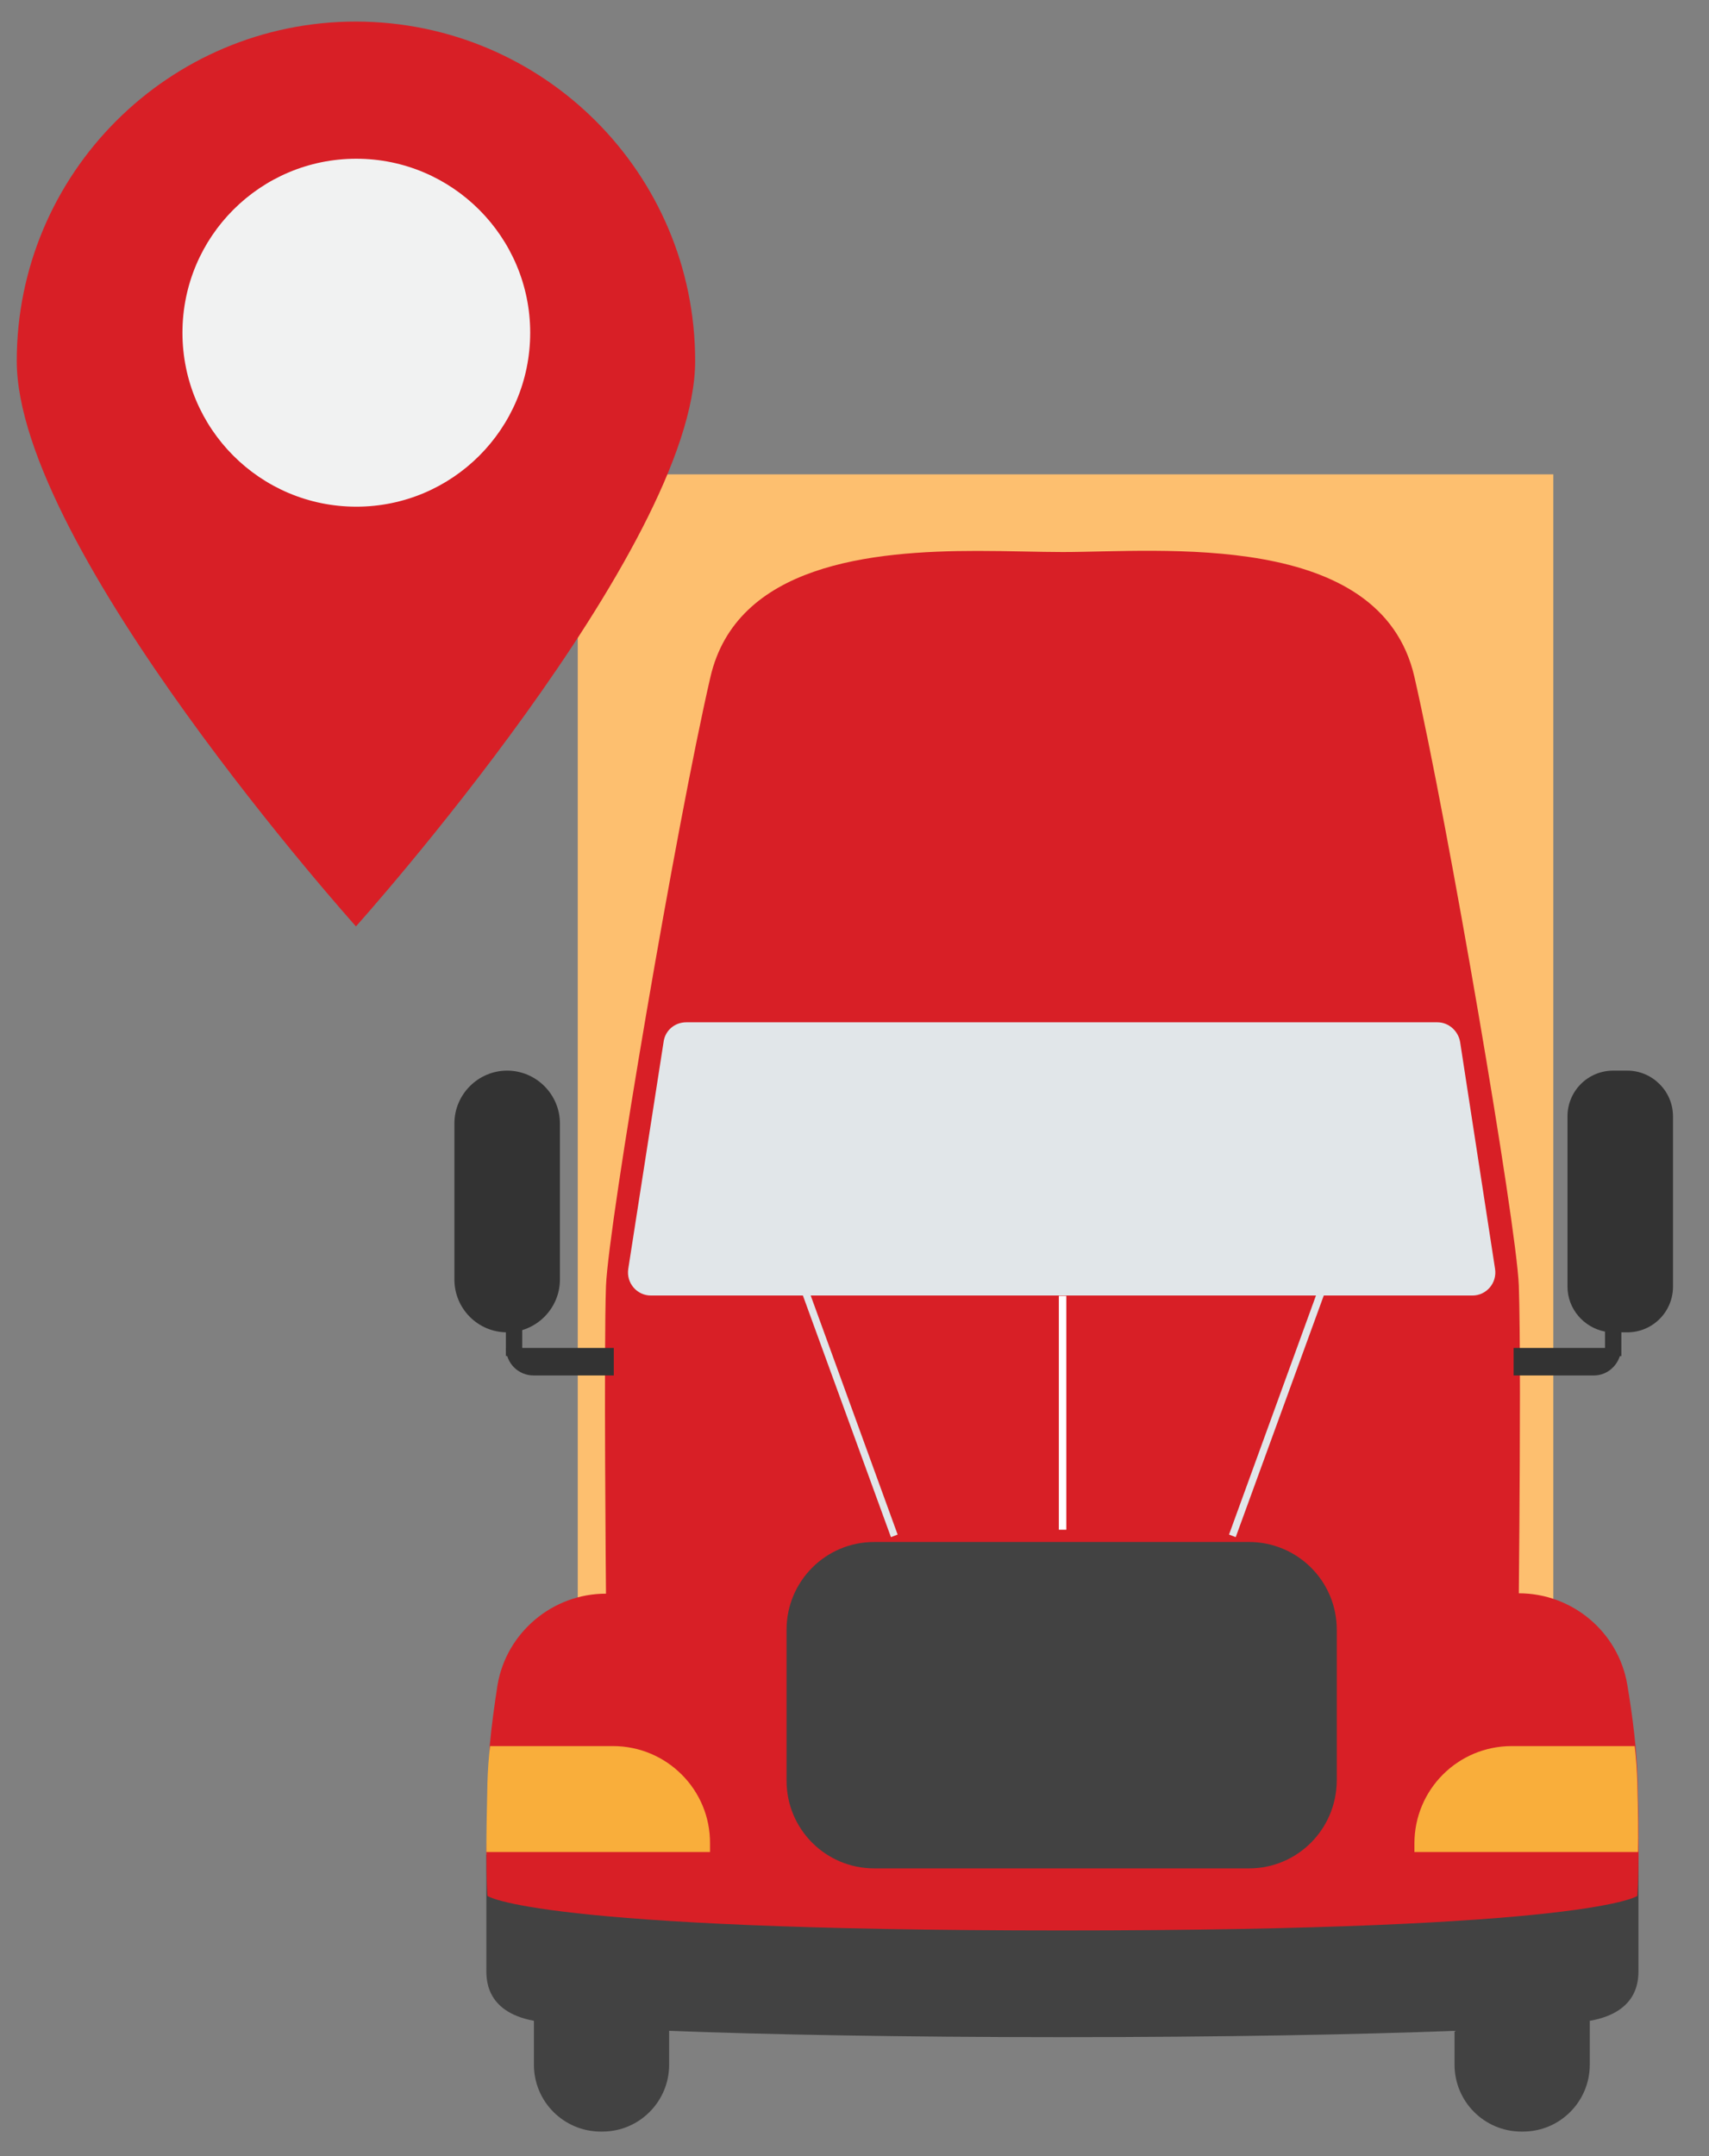
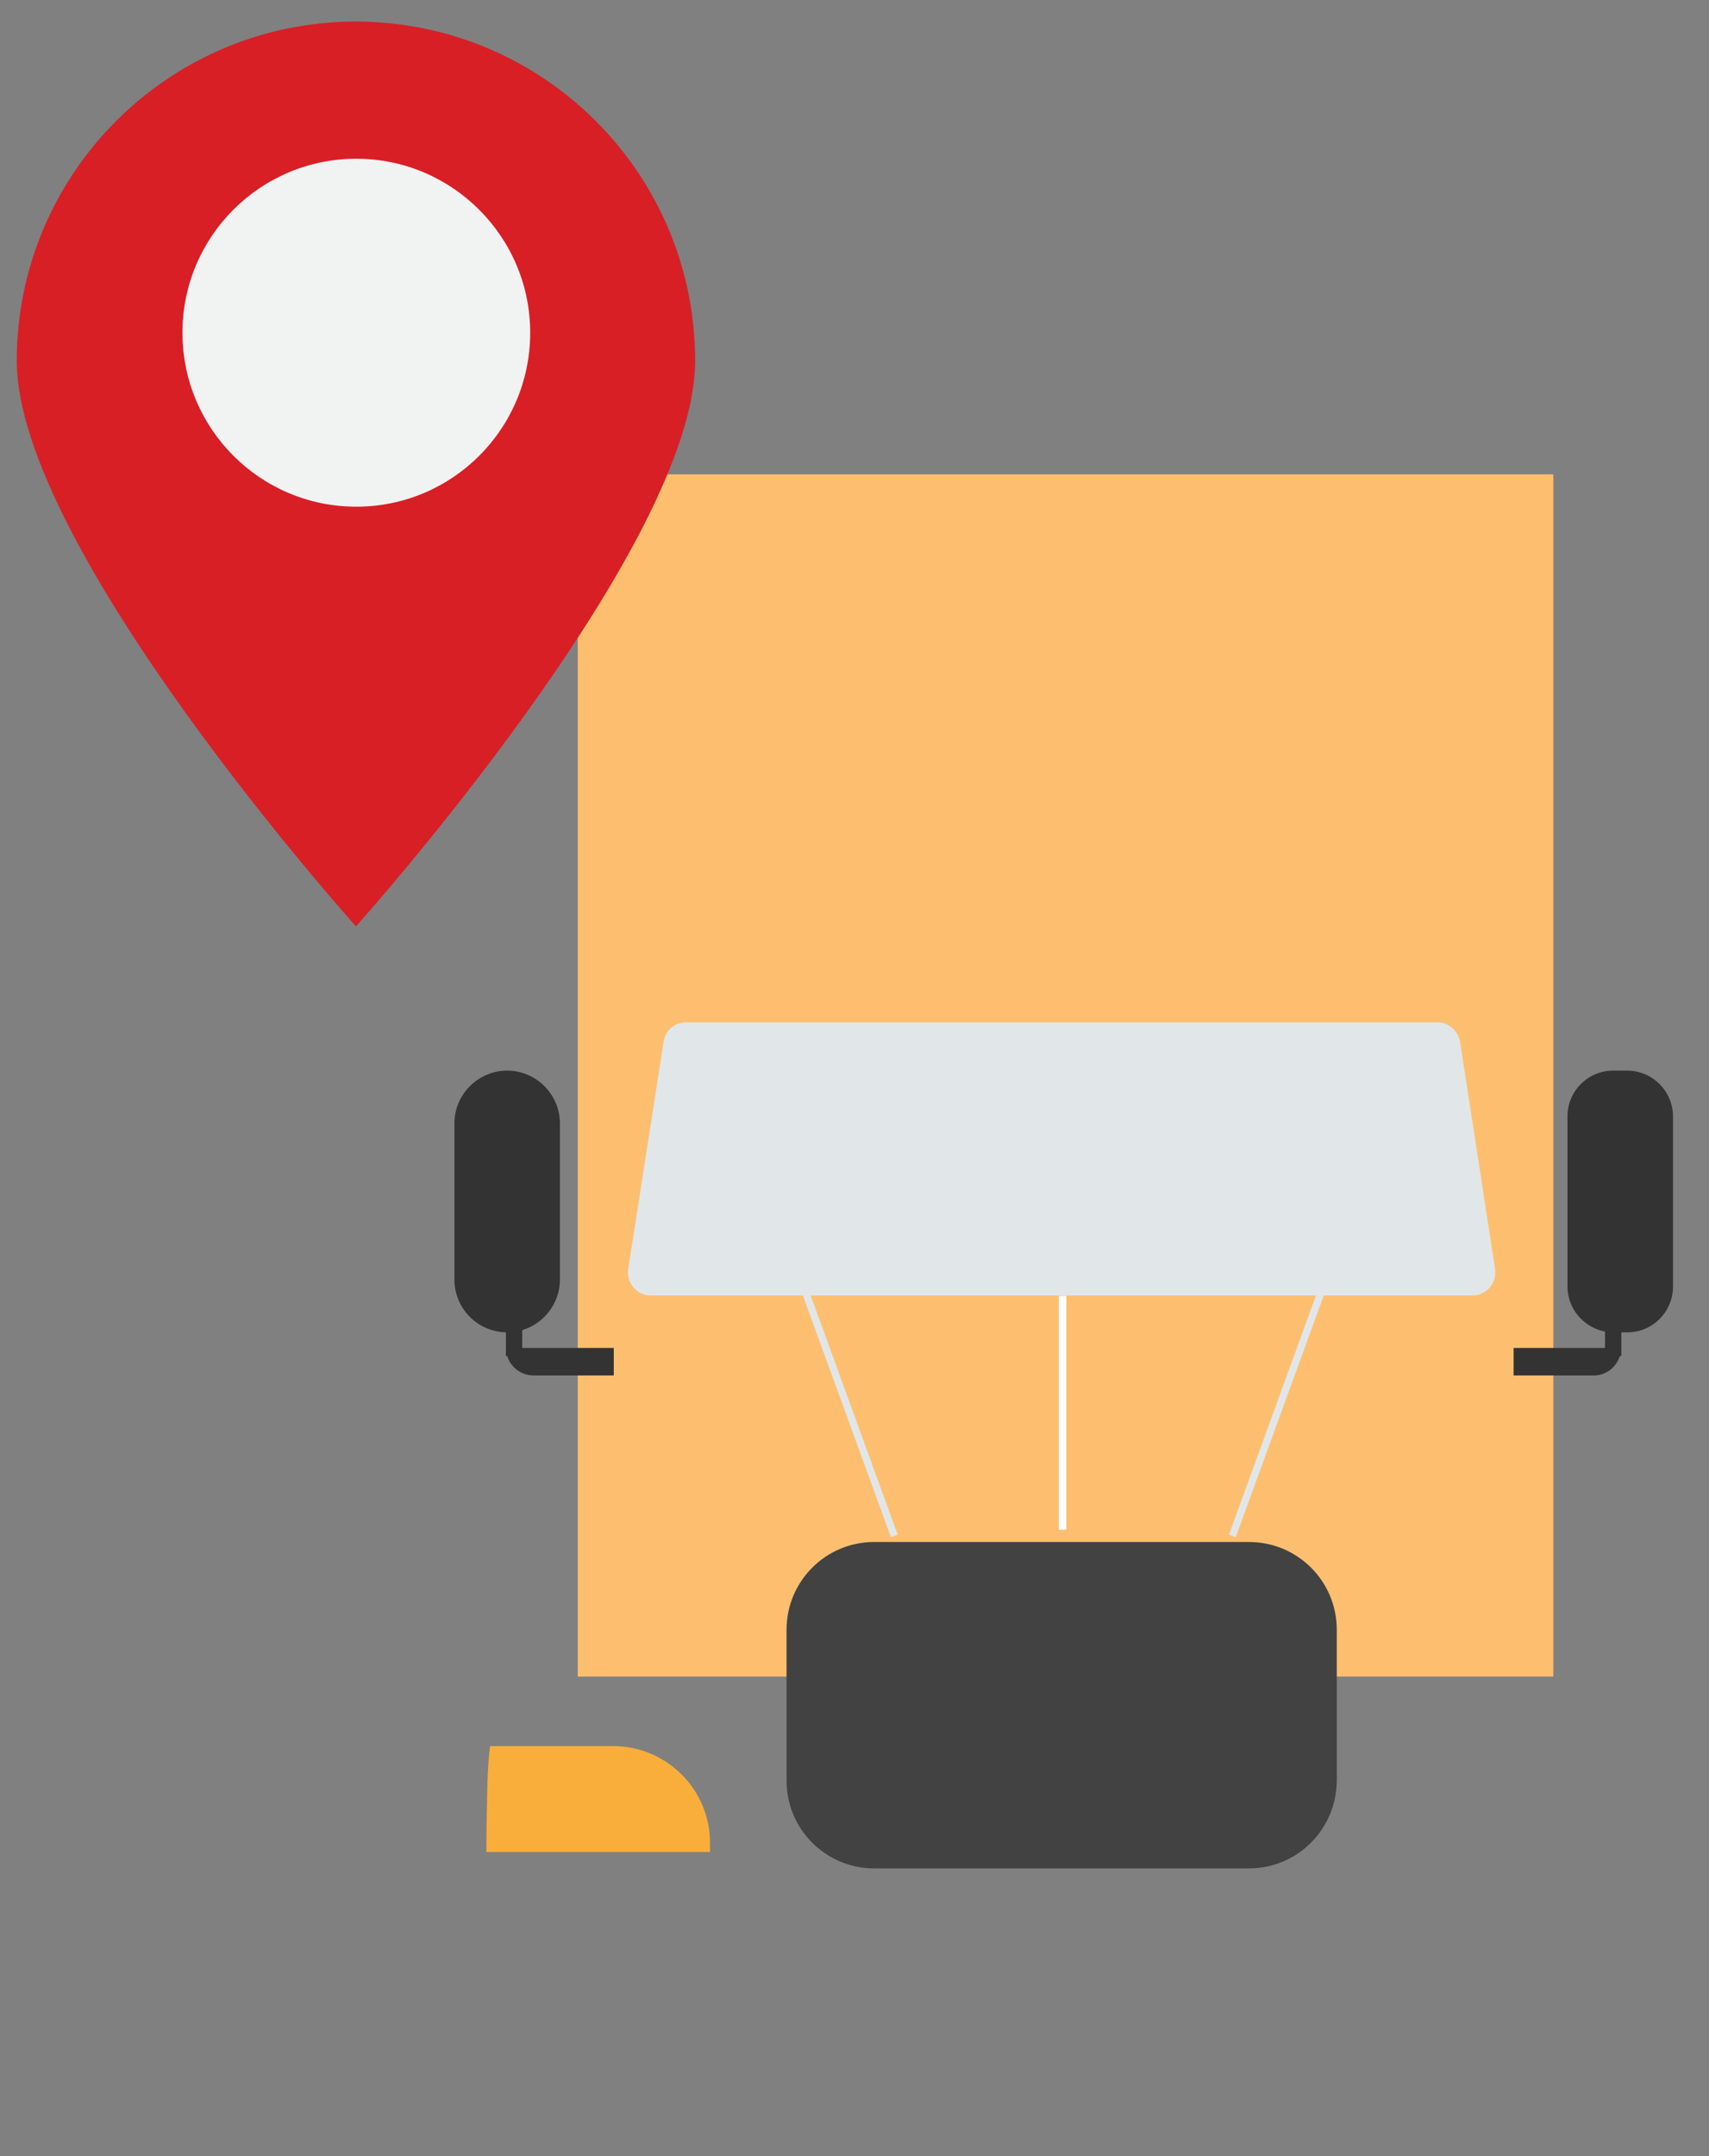
<svg xmlns="http://www.w3.org/2000/svg" width="46" height="58" viewBox="0 0 46 58" fill="none">
  <rect x="0" y="0" width="46" height="58" fill="#808080" stroke="none" />
-   <path d="M44.101 52.93C44.101 52.69 44.101 49.89 44.101 49.89C44.101 49.89 43.471 50.17 42.821 50.24C42.171 50.31 30.841 50.52 28.621 50.52H28.571C26.351 50.52 15.021 50.3 14.371 50.24C13.721 50.17 13.091 49.89 13.091 49.89C13.091 49.89 13.091 52.69 13.091 52.93C13.091 53.17 13.021 54.11 14.371 54.36V55.54C14.371 56.54 15.181 57.34 16.171 57.34H16.211C17.211 57.34 18.011 56.53 18.011 55.54V54.63C20.601 54.73 24.301 54.8 28.581 54.8C32.861 54.8 36.561 54.73 39.151 54.63V55.54C39.151 56.54 39.961 57.34 40.951 57.34H40.991C41.991 57.34 42.791 56.53 42.791 55.54V54.36C44.171 54.12 44.101 53.17 44.101 52.93Z" fill="#424242" />
  <path d="M41.81 12.76H15.551V45.1H41.81V12.76Z" fill="#FDBF6F" />
-   <path d="M44.071 51C44.071 51 42.851 51.93 28.601 51.93C14.341 51.93 13.12 51 13.12 51C13.12 51 13.091 50.67 13.091 49.82L13.181 46.97C13.231 46.41 13.311 45.85 13.391 45.33C13.511 44.62 13.88 44.01 14.4 43.57C14.921 43.13 15.591 42.87 16.311 42.87C16.311 42.87 16.25 36.28 16.311 34.59C16.381 32.89 18.201 22.2 19.12 18.22C19.82 15.18 23.451 14.82 26.301 14.82C27.181 14.82 27.971 14.85 28.601 14.85C31.231 14.85 37.161 14.24 38.071 18.21C38.981 22.19 40.811 32.88 40.881 34.58C40.901 35.14 40.911 36.25 40.911 37.48C40.911 39.94 40.881 42.86 40.881 42.86C42.321 42.86 43.561 43.9 43.801 45.32C43.941 46.15 44.061 47.09 44.081 47.94C44.141 50.23 44.071 51 44.071 51Z" fill="#D81F26" />
  <path d="M33.62 50.26H23.53C22.23 50.26 21.171 49.21 21.171 47.9V43.84C21.171 42.54 22.221 41.48 23.53 41.48H33.62C34.92 41.48 35.981 42.53 35.981 43.84V47.9C35.971 49.21 34.92 50.26 33.62 50.26Z" fill="#424242" />
  <path d="M16.5 46.97H14.381H13.191C13.151 47.3 13.13 47.63 13.12 47.95C13.101 48.74 13.091 49.36 13.091 49.82H14.37H19.111V49.59C19.121 48.14 17.941 46.97 16.5 46.97Z" fill="#F9AE3B" />
-   <path d="M44.071 47.95C44.061 47.63 44.041 47.3 44.001 46.97H42.81H40.691C39.241 46.97 38.071 48.14 38.071 49.59V49.82H42.81H44.09C44.1 49.36 44.091 48.74 44.071 47.95Z" fill="#F9AE3B" />
  <path d="M43.801 28.8H43.421C42.741 28.8 42.191 29.35 42.191 30.03V34.61C42.191 35.21 42.631 35.71 43.201 35.82V36.26H40.741V37H42.901C43.23 37 43.501 36.78 43.601 36.48H43.641V35.84H43.801C44.481 35.84 45.031 35.29 45.031 34.61V30.03C45.031 29.35 44.471 28.8 43.801 28.8Z" fill="#333333" />
  <path d="M13.65 35.84C14.431 35.84 15.071 35.2 15.071 34.42V30.22C15.071 29.44 14.431 28.8 13.65 28.8C12.87 28.8 12.231 29.44 12.231 30.22V34.42C12.231 35.2 12.861 35.84 13.65 35.84Z" fill="#333333" />
  <path d="M14.361 37H16.521V36.26H13.62C13.62 36.67 13.951 37 14.361 37Z" fill="#333333" />
  <path d="M13.617 36.477H14.056V34.767H13.617V36.477Z" fill="#333333" />
  <path d="M28.701 34.86H28.5V41.15H28.701V34.86Z" fill="white" />
  <path d="M39.301 28.03C39.251 27.73 38.991 27.5 38.691 27.5H28.591H28.571H18.471C18.161 27.5 17.901 27.72 17.861 28.03L16.911 34.13C16.851 34.51 17.141 34.85 17.521 34.85H21.611L23.981 41.35L24.161 41.28L21.821 34.85H28.571H28.591H35.421L33.081 41.28L33.261 41.35L35.631 34.85H39.631C40.011 34.85 40.301 34.51 40.241 34.13L39.301 28.03Z" fill="#E1E6E9" />
  <path d="M18.711 9.71C18.711 14.75 9.581 24.92 9.581 24.92C9.581 24.92 0.451 14.75 0.451 9.71C0.451 4.67 4.541 0.58 9.581 0.58C14.631 0.59 18.711 4.67 18.711 9.71Z" fill="#D81F26" />
  <path d="M14.271 8.95C14.271 11.54 12.171 13.63 9.591 13.63C7.001 13.63 4.911 11.53 4.911 8.95C4.911 6.36 7.011 4.27 9.591 4.27C12.171 4.27 14.271 6.37 14.271 8.95Z" fill="#F1F2F2" />
</svg>